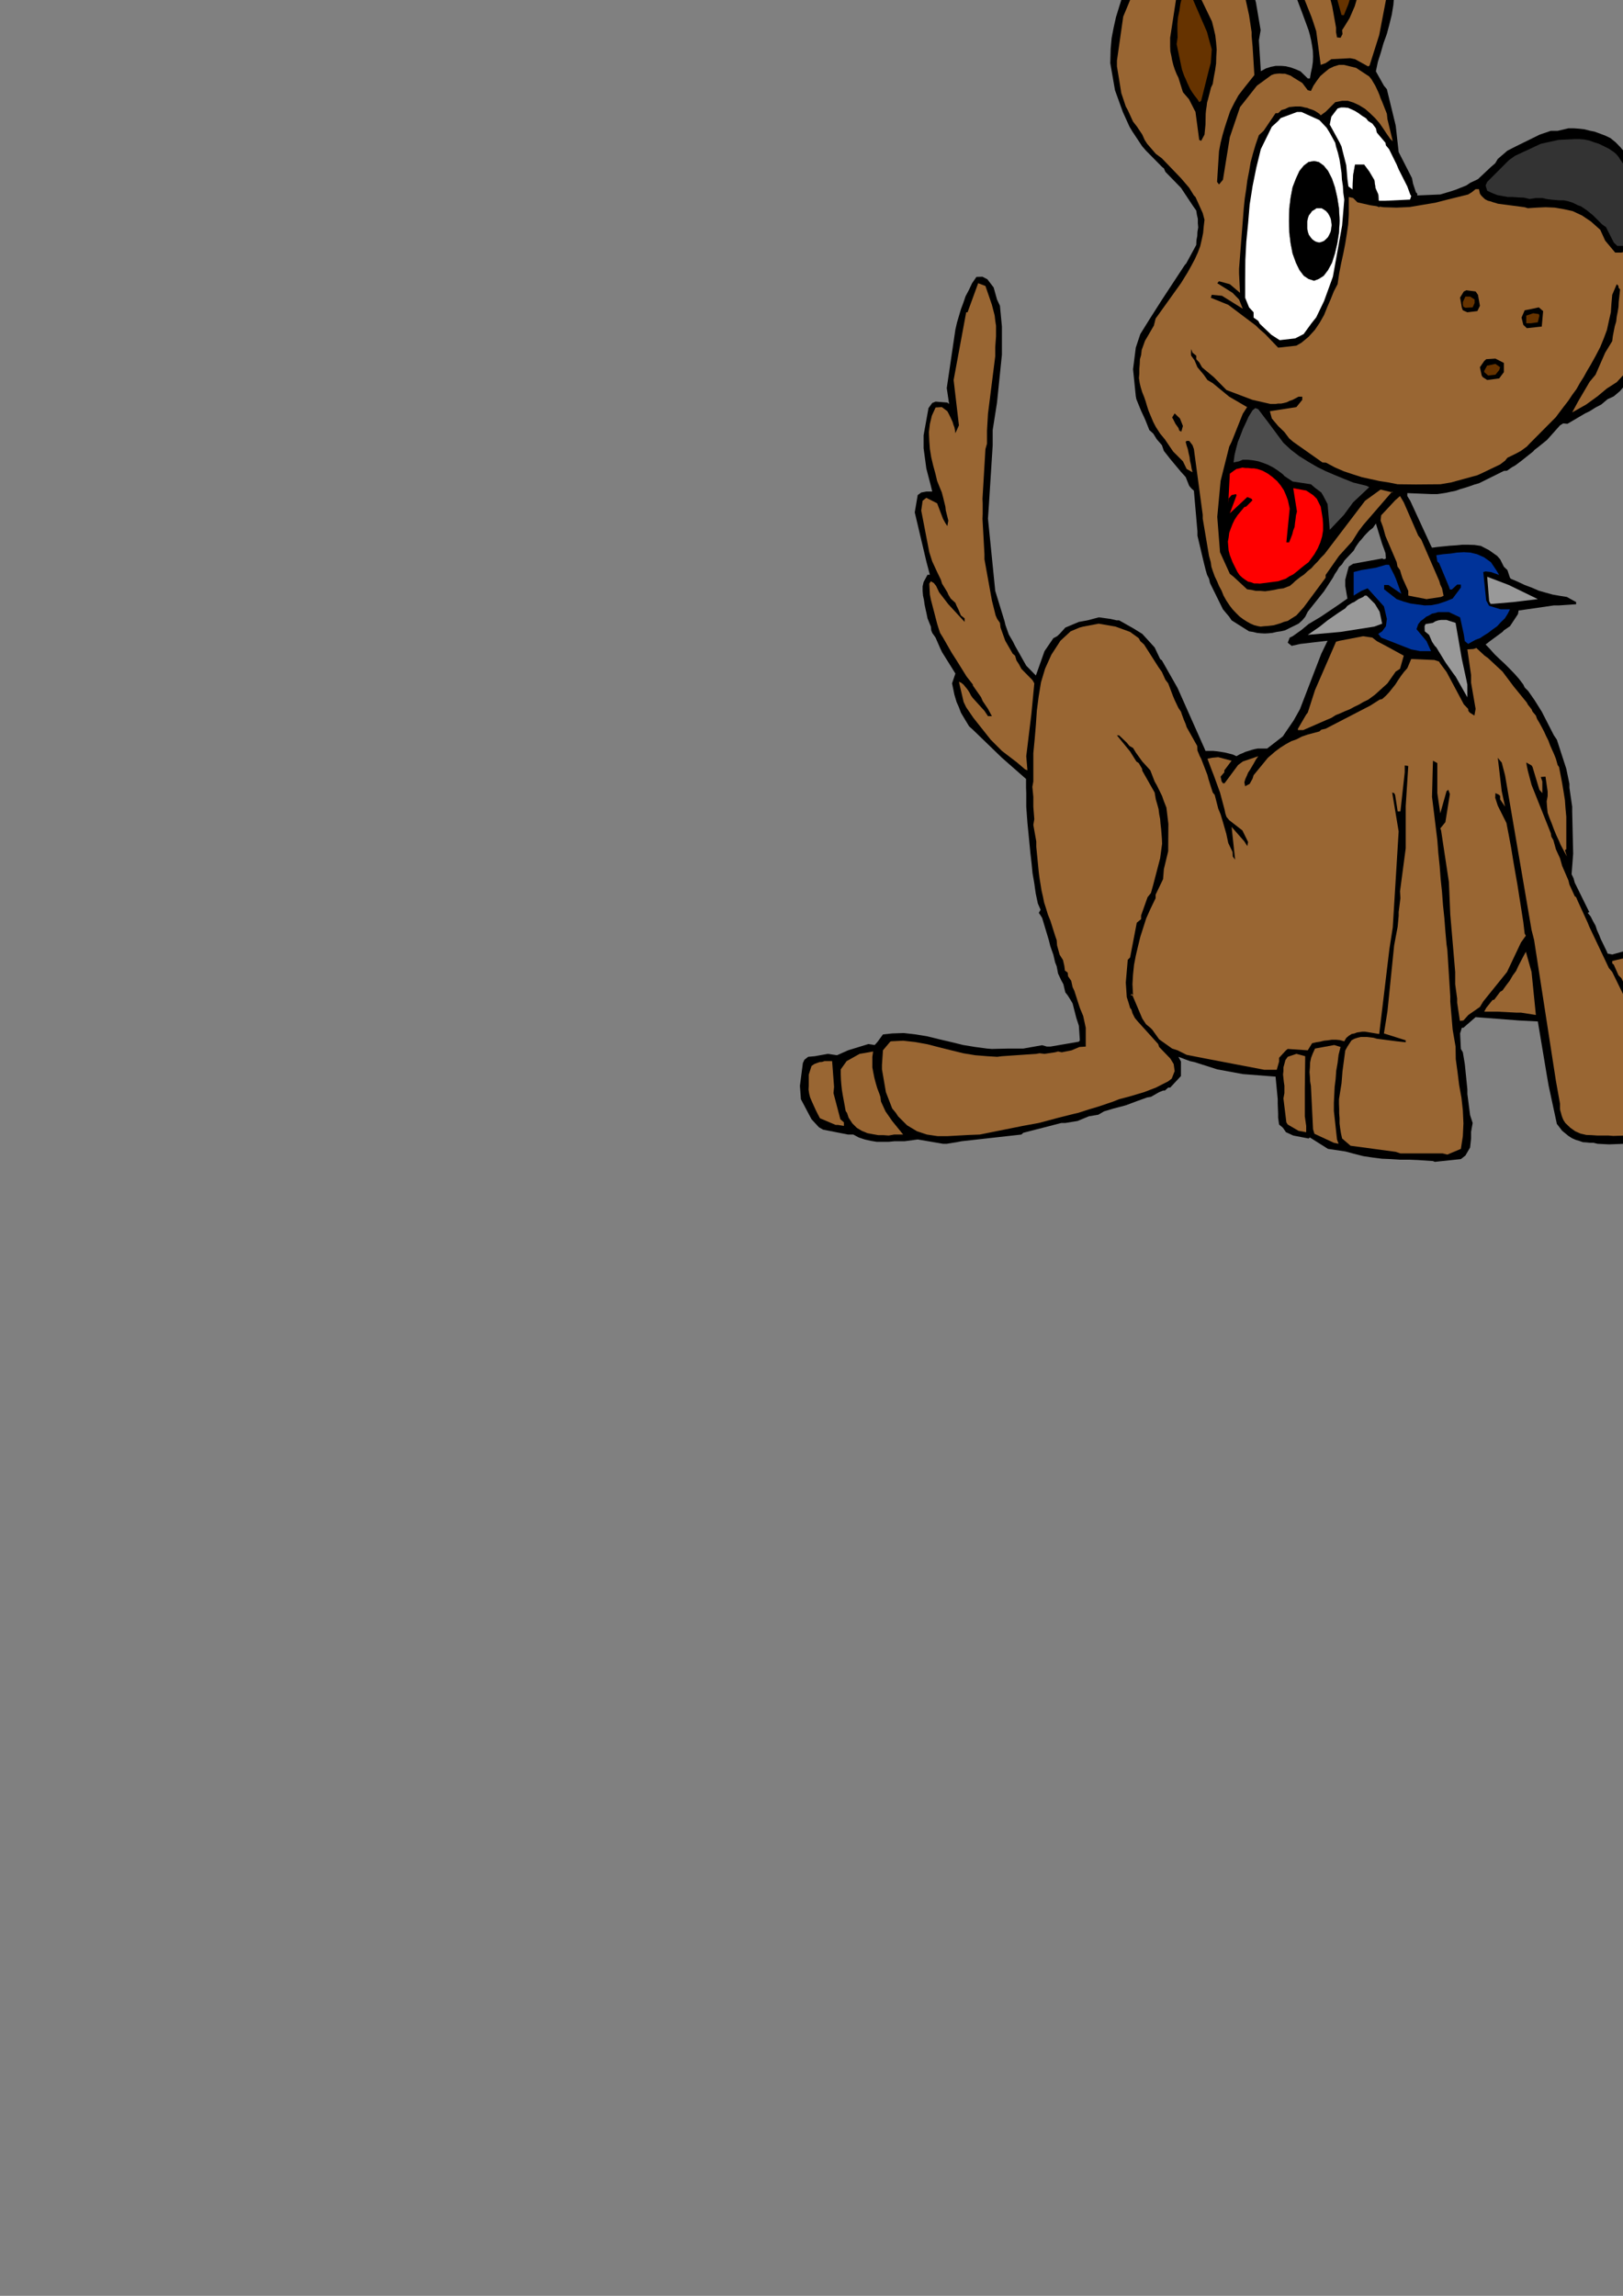
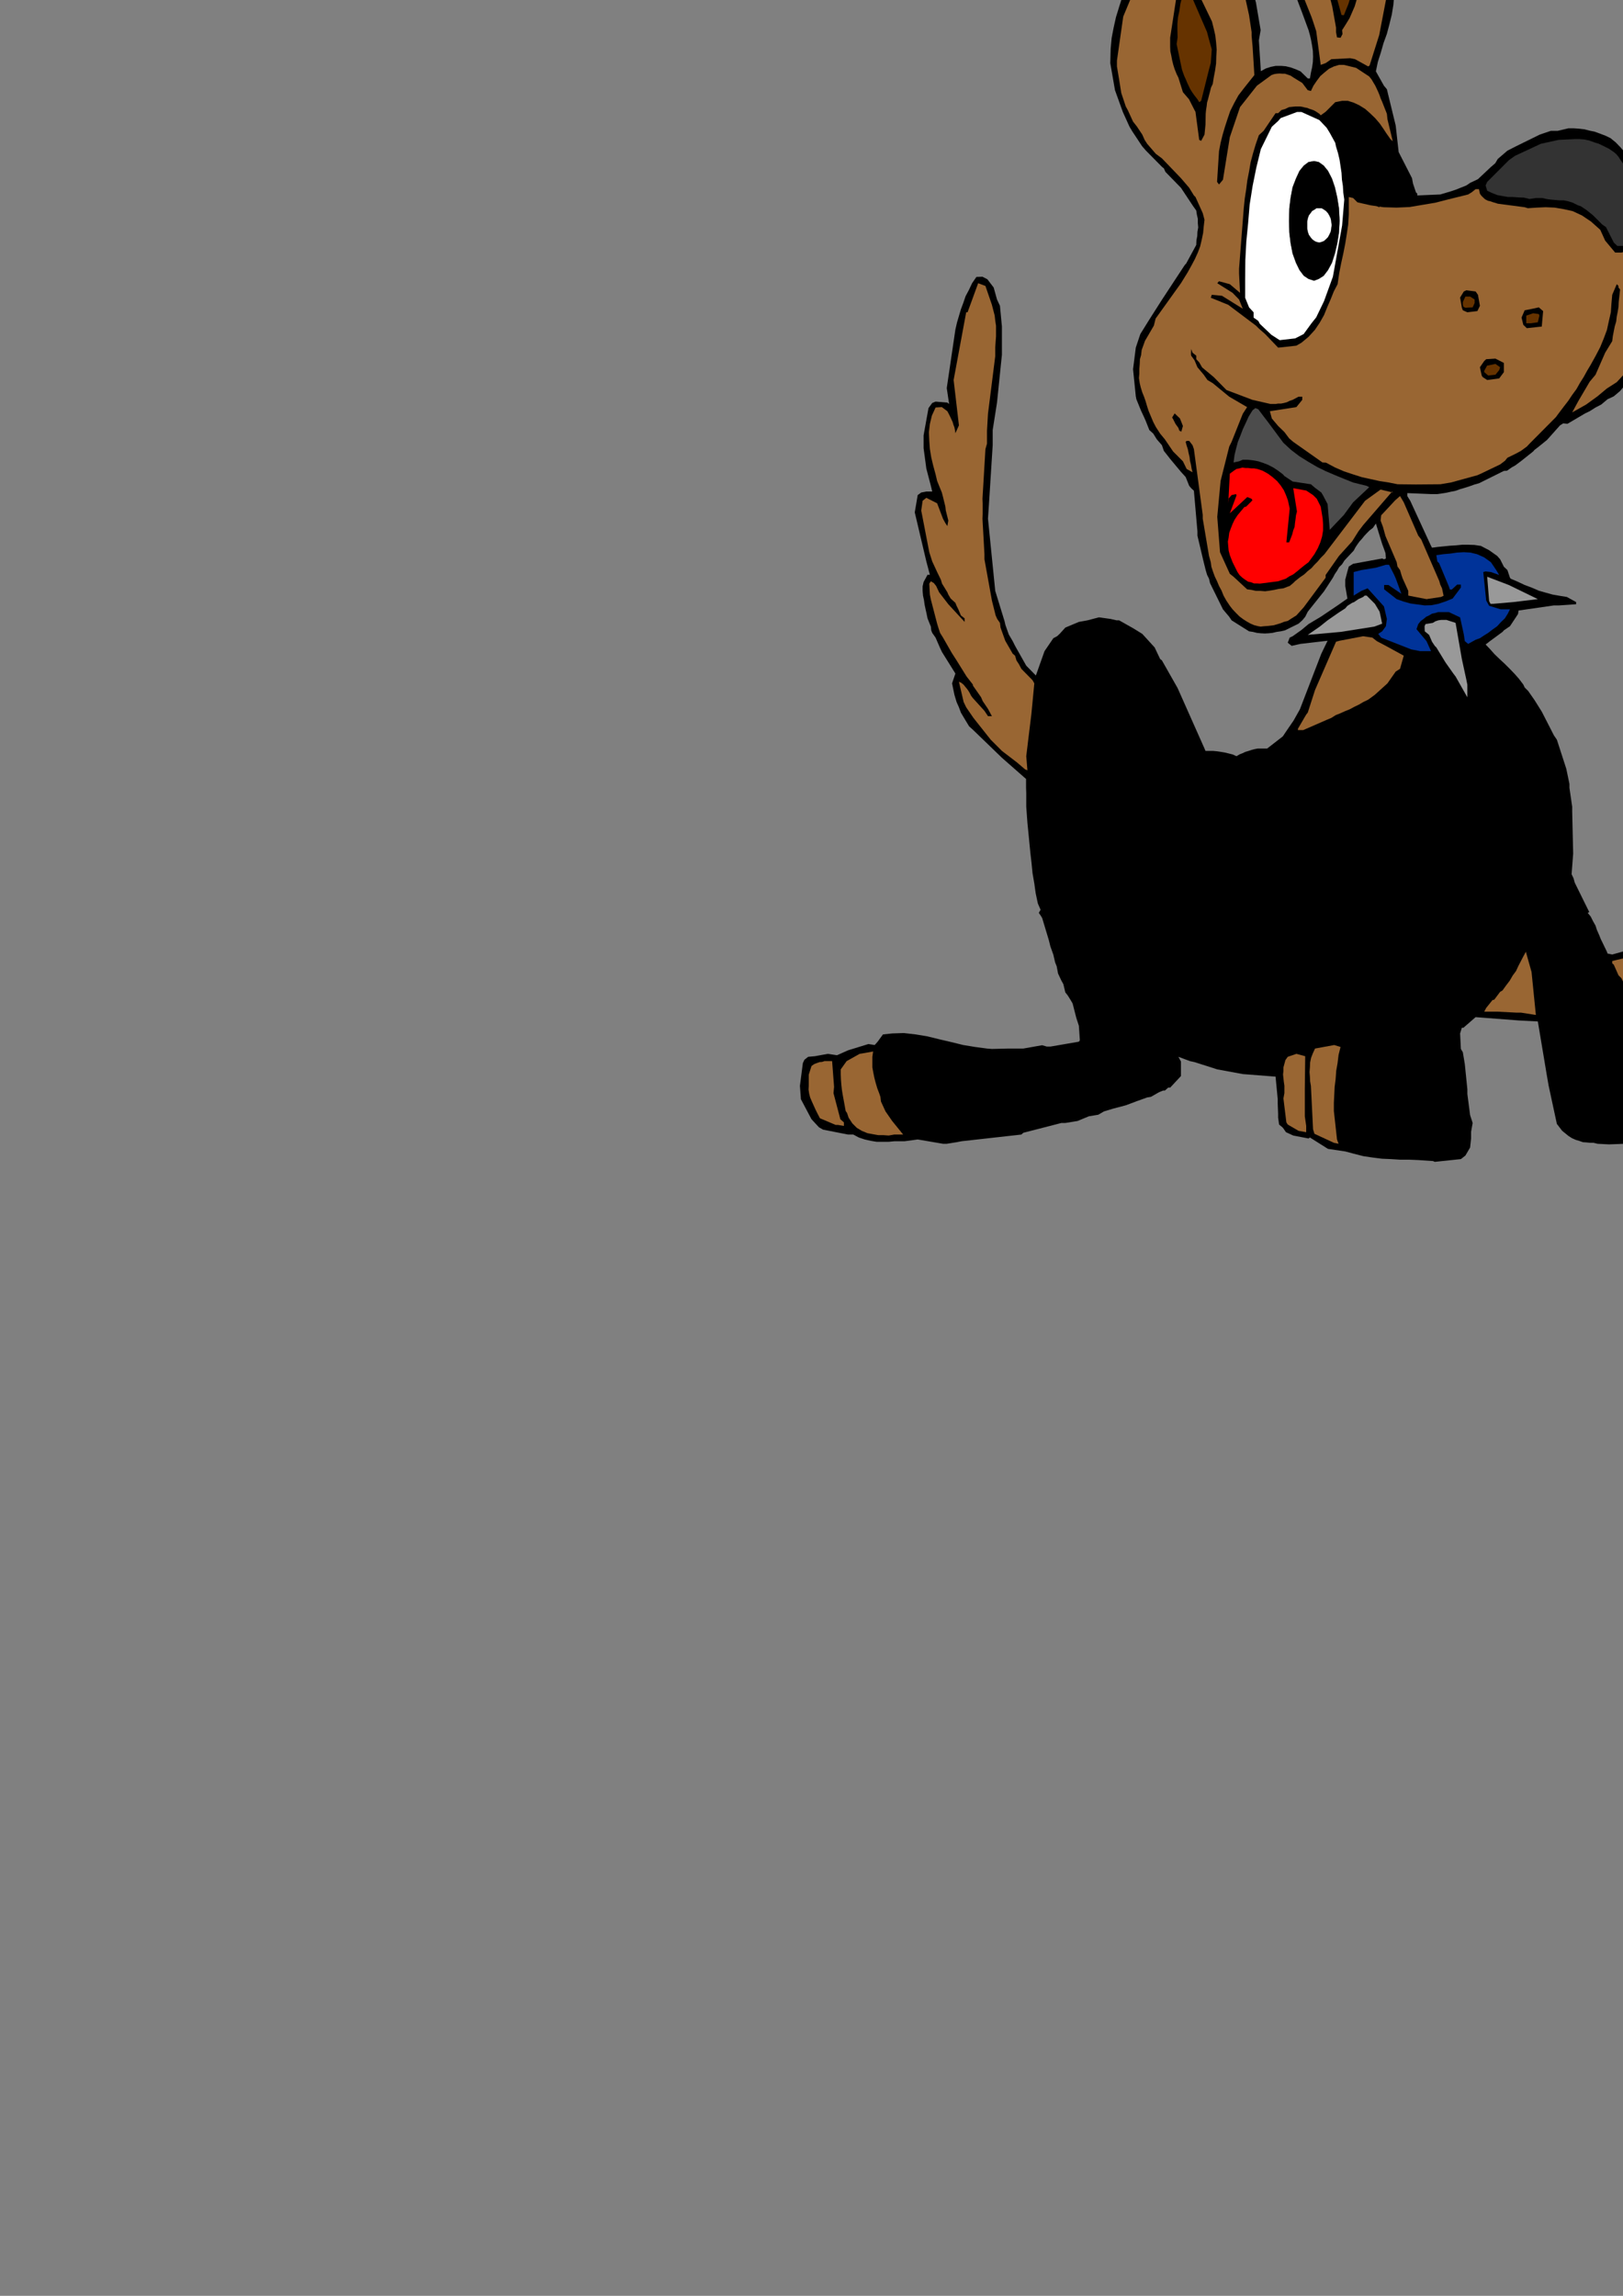
<svg xmlns="http://www.w3.org/2000/svg" height="841.89pt" viewBox="0 0 595.276 841.89" width="595.276pt" version="1.1" id="448b340f-f60e-11ea-bfac-dcc15c148e23">
  <rect x="0" y="0" width="595.276" height="841.89" fill="#808080" stroke="none" />
  <g>
    <path style="fill:#000000;" d="M 525.59,425.769 L 520.262,425.409 516.878,425.265 513.494,425.265 510.11,425.049 506.798,424.905 503.414,424.473 500.03,423.969 496.646,423.105 493.406,422.241 487.07,421.305 480.446,417.129 479.942,417.489 474.326,416.409 471.662,415.185 470.51,413.529 469.142,412.377 468.782,409.857 468.782,408.417 468.638,404.745 468.638,403.089 467.846,394.809 455.822,393.873 446.462,392.145 438.11,389.481 436.454,389.121 432.206,387.537 433.142,389.265 433.142,394.593 429.182,398.841 428.462,398.841 427.238,399.921 426.59,399.921 425.15,400.497 422.126,402.225 420.758,402.441 416.942,403.809 413.126,405.249 411.326,405.753 408.518,406.473 404.918,407.553 402.83,408.777 399.374,409.353 395.198,411.081 390.734,411.801 389.294,411.801 375.326,415.401 374.606,416.049 352.718,418.497 350.846,418.857 347.246,419.433 345.878,419.433 336.59,417.849 331.838,418.497 330.254,418.497 328.094,418.497 325.934,418.713 323.702,418.713 321.542,418.713 319.382,418.353 317.15,417.849 314.99,417.129 312.974,416.049 311.03,416.049 301.886,414.249 300.374,413.385 297.638,410.433 293.75,403.089 293.39,398.193 294.47,389.841 295.046,388.617 296.414,387.537 298.862,387.321 303.614,386.457 306.998,386.961 311.03,385.161 318.518,382.857 320.822,383.217 321.902,381.993 323.846,379.329 327.23,378.969 331.478,378.825 335.87,379.329 340.19,380.049 344.582,381.129 348.902,382.137 353.294,383.217 357.686,383.937 362.006,384.513 363.806,384.657 369.782,384.513 371.438,384.513 375.326,384.513 382.238,383.289 383.966,383.793 385.262,383.793 395.702,381.993 396.062,381.489 395.702,376.161 394.766,373.281 393.398,367.953 392.678,366.729 391.598,365.001 390.734,363.921 390.014,360.897 389.294,359.601 388.07,357.009 387.566,354.345 386.99,352.905 386.342,350.097 385.262,347.073 384.686,344.769 382.238,336.633 381.662,335.697 381.014,334.761 381.662,333.609 380.654,331.305 379.862,327.561 379.358,323.961 378.71,320.217 378.35,316.545 377.918,312.801 377.558,309.129 377.198,305.385 376.838,301.785 376.406,295.809 376.406,290.841 376.334,288.897 376.334,285.657 367.478,277.881 361.07,271.689 356.822,267.585 355.454,266.361 353.798,263.625 352.43,261.321 351.71,259.377 350.846,257.433 350.054,254.769 349.19,250.593 350.414,246.993 345.518,239.145 344.798,237.633 343.142,233.817 341.918,232.089 341.558,231.153 341.414,229.785 340.19,226.761 339.83,224.961 339.47,223.377 339.11,221.649 338.894,220.065 338.534,218.409 338.39,216.681 338.39,215.025 338.75,213.441 340.19,210.777 341.054,210.777 339.758,205.881 335.51,187.881 336.59,181.545 337.886,180.609 339.758,180.249 341.918,180.249 341.414,178.161 339.758,171.825 338.75,164.337 338.75,159.657 340.55,149.649 341.918,147.777 343.142,147.273 347.462,147.633 348.11,148.137 347.246,142.305 350.414,120.849 350.99,118.329 351.71,115.881 352.43,113.433 353.294,111.129 354.158,108.609 355.382,106.305 356.534,103.857 358.118,101.553 360.35,101.481 362.15,102.417 364.454,105.441 365.678,109.833 366.758,112.137 367.478,119.769 367.478,123.009 367.478,125.241 367.478,130.065 365.678,147.633 364.094,157.713 364.094,163.257 362.726,184.857 362.366,190.185 365.03,216.681 368.414,227.697 368.774,229.209 369.998,232.665 371.438,235.113 372.302,236.841 376.406,244.113 379.934,247.713 383.102,238.785 386.342,234.033 387.71,233.313 388.646,232.449 390.734,230.145 395.702,228.057 398.87,227.481 402.974,226.401 403.19,226.401 407.366,226.977 409.526,227.481 410.462,227.481 415.574,230.361 418.958,232.449 423.494,237.417 425.51,241.665 426.158,242.169 431.918,252.321 441.782,274.497 442.142,275.361 443.438,275.361 444.878,275.361 446.39,275.505 447.83,275.721 449.126,275.937 450.638,276.297 452.078,276.657 453.518,277.305 454.598,276.657 455.678,276.225 456.758,275.721 457.982,275.361 459.062,275.001 460.142,274.713 461.294,274.497 462.374,274.497 464.75,274.497 470.51,270.033 471.662,268.305 474.47,264.201 476.774,260.097 484.622,239.721 486.926,234.969 476.99,236.121 473.75,236.841 472.31,235.689 473.03,233.817 474.11,233.313 477.35,231.009 479.942,228.849 484.406,226.185 490.598,222.009 494.198,219.489 493.406,214.881 493.406,212.577 494.198,209.553 494.702,207.753 496.286,206.745 506.942,204.801 507.662,205.089 508.31,204.801 508.166,202.857 507.662,201.417 506.942,199.473 505.502,194.793 504.638,191.985 503.558,193.569 502.334,194.505 501.254,195.585 500.318,196.593 499.454,197.673 498.59,198.609 497.87,199.617 497.15,200.697 496.502,201.921 495.35,203.145 494.198,204.369 493.118,205.521 492.254,206.889 491.174,207.969 490.382,209.337 489.59,210.489 488.87,211.857 485.63,216.825 479.654,224.313 478.718,226.185 477.638,227.481 476.27,228.705 471.302,231.153 469.718,231.513 468.206,231.729 466.694,232.089 465.254,232.233 463.958,232.305 462.446,232.233 461.006,232.089 459.566,231.729 458.126,231.513 451.718,227.481 450.854,226.185 448.55,223.449 443.798,213.801 443.438,212.217 442.718,210.777 442.214,209.049 441.494,206.169 439.19,196.449 439.19,194.865 437.894,179.961 436.886,179.025 436.166,178.161 434.87,174.921 433.286,173.193 429.254,168.369 426.878,165.345 426.158,163.257 424.286,161.097 422.99,159.009 421.55,157.713 420.182,154.257 419.606,152.961 418.526,150.657 416.798,146.409 416.582,145.329 415.574,135.393 416.582,127.473 418.238,122.505 421.55,117.177 426.23,109.833 434.51,97.233 435.086,96.585 438.758,89.817 438.83,88.089 439.118,86.577 439.19,84.993 439.478,83.409 439.334,81.825 439.334,80.241 438.974,78.657 438.758,77.217 437.534,75.489 433.142,68.865 427.454,63.033 426.878,61.737 426.23,61.233 420.326,55.257 418.886,53.601 416.222,49.569 415.358,48.273 414.278,46.473 411.83,41.073 408.95,33.081 407.222,23.145 407.366,17.817 407.726,13.929 408.446,10.185 409.31,6.297 410.462,2.553 411.686,-1.335 413.27,-5.079 414.71,-8.967 416.582,-12.711 423.206,-27.975 423.926,-30.135 424.286,-32.079 425.294,-34.599 426.158,-36.903 426.59,-39.351 427.238,-41.655 427.598,-43.959 427.958,-46.263 428.318,-48.567 428.894,-50.871 429.254,-57.567 431.486,-58.647 432.566,-57.567 442.142,-39.135 442.718,-37.767 443.438,-37.047 444.446,-35.607 445.742,-33.663 449.774,-26.031 450.854,-24.663 451.79,-22.791 452.798,-20.703 453.734,-18.759 454.814,-16.671 455.678,-14.727 456.686,-12.711 457.406,-10.767 458.126,-8.679 458.702,-6.015 460.646,0.897 462.374,11.049 461.726,14.793 462.446,26.097 464.318,25.089 466.118,24.513 467.918,24.153 469.862,24.153 471.59,24.297 473.39,24.729 475.19,25.377 476.99,26.169 479.654,28.761 480.446,28.761 480.806,26.673 481.238,24.729 481.526,22.713 481.598,20.769 481.526,18.681 481.238,16.737 480.878,14.721 480.446,12.849 479.942,11.049 477.638,4.785 475.838,0.033 473.966,-4.719 472.166,-9.327 470.51,-13.935 468.926,-18.615 467.702,-23.223 466.838,-27.831 466.478,-32.439 466.478,-34.383 465.758,-43.239 465.758,-44.535 465.758,-51.015 466.478,-53.031 467.846,-53.895 468.638,-54.039 471.806,-54.399 479.942,-49.287 482.318,-48.351 493.766,-46.623 497.366,-47.343 501.83,-48.567 504.278,-50.007 510.254,-54.039 510.83,-54.399 512.99,-53.895 514.862,-53.031 515.222,-51.951 515.222,-50.367 514.43,-48.567 513.998,-46.623 513.638,-44.679 513.278,-42.735 512.918,-40.935 512.774,-38.991 512.63,-37.047 512.63,-34.959 512.63,-32.943 515.582,-20.343 518.462,-14.151 518.246,-14.007 520.91,-11.127 525.23,-9.759 525.59,-7.455 523.79,-6.015 521.99,-4.791 511.694,-5.151 511.694,-3.855 511.334,-1.551 511.046,1.833 510.47,5.361 509.606,8.889 508.67,12.417 507.446,15.801 506.438,19.329 505.358,22.713 504.638,26.169 507.59,31.425 508.67,32.721 511.91,46.041 512.99,55.761 517.886,65.337 518.246,67.281 519.326,70.521 519.83,71.025 519.83,71.673 528.254,71.313 532.142,70.161 533.87,69.585 537.83,68.001 539.198,67.065 542.078,65.697 546.83,61.233 548.414,59.865 549.35,58.281 552.878,55.257 556.118,53.601 564.758,49.353 568.79,47.985 571.31,47.985 575.27,47.049 577.214,47.049 579.158,47.193 581.102,47.409 583.046,47.913 584.846,48.273 586.79,48.993 588.734,49.713 590.678,50.649 592.622,52.233 594.422,54.105 595.934,55.905 597.374,57.705 598.454,59.505 599.39,61.449 600.038,63.249 600.614,65.193 601.334,69.945 603.926,72.609 604.502,74.193 606.662,76.857 607.67,78.297 608.894,81.321 610.334,90.825 612.134,101.553 611.558,106.809 609.254,117.681 603.134,133.449 601.334,135.393 600.254,136.473 599.534,136.977 594.206,143.385 591.902,145.329 589.598,146.409 587.294,148.353 585.206,149.433 583.046,150.801 581.39,151.593 574.91,155.409 573.326,155.265 572.174,155.985 567.422,161.313 564.398,163.761 562.814,164.985 562.31,165.561 558.062,168.945 555.758,170.673 554.462,171.393 552.734,172.617 551.582,172.689 542.438,177.225 540.854,177.657 539.054,178.305 537.254,178.881 535.526,179.385 533.942,179.961 532.142,180.321 530.558,180.681 528.758,180.969 527.174,181.185 524.87,181.185 516.158,180.825 516.158,181.905 517.238,183.633 524.87,200.193 525.23,200.841 527.462,200.553 529.622,200.337 531.782,200.121 534.086,199.977 536.246,199.761 538.478,199.761 540.782,199.833 543.158,200.193 546.182,201.777 549.134,203.865 550.214,205.089 551.582,207.825 552.878,209.049 553.814,211.857 554.102,212.217 556.622,213.297 559.214,214.521 561.734,215.457 564.398,216.609 566.918,217.329 569.51,218.049 572.03,218.481 574.694,218.913 578.078,220.785 578.078,221.577 571.814,222.009 569.942,222.009 556.982,223.881 556.766,225.177 553.814,229.641 551.582,231.153 551.078,231.729 546.182,235.329 545.75,235.689 544.886,236.337 546.47,237.993 548.126,239.865 549.998,241.665 551.942,243.465 553.742,245.265 555.542,247.137 557.126,248.937 558.71,251.025 559.214,252.105 560.51,253.401 562.814,256.713 565.478,260.961 569.942,269.673 571.022,271.257 574.478,281.913 575.63,287.457 575.63,288.897 576.638,295.809 576.638,297.537 576.998,313.017 576.422,320.577 577.142,322.089 577.574,323.673 582.902,334.473 582.326,334.761 583.406,336.057 584.27,337.785 585.206,339.441 585.71,341.025 586.574,342.969 587.078,344.265 589.382,349.017 589.598,349.665 591.326,350.025 597.014,348.441 599.678,347.433 601.334,347.721 604.502,346.713 613.214,345.417 620.126,345.993 623.798,348.441 632.87,348.801 636.254,350.745 636.47,350.025 641.438,350.025 643.886,351.105 644.75,352.401 645.254,353.625 645.686,355.353 646.046,357.297 646.406,359.241 646.694,361.113 646.766,363.057 646.694,364.929 646.406,366.945 646.046,368.889 645.686,370.977 649.43,375.585 650.438,377.601 651.014,379.473 651.662,381.273 652.238,383.073 652.886,384.873 653.318,386.745 653.822,388.545 654.182,390.345 654.686,392.145 654.686,393.873 655.406,396.537 655.046,400.857 651.734,404.745 650.798,405.249 643.886,406.473 642.446,408.921 638.558,411.081 631.862,411.225 629.486,414.249 628.118,415.041 625.814,415.401 622.07,416.553 618.47,417.345 614.654,417.993 610.91,418.497 607.166,418.713 603.422,419.073 599.678,419.217 596.006,419.433 590.102,419.649 585.926,419.433 584.486,419.073 583.19,419.073 581.822,418.929 580.598,418.857 579.158,418.353 577.934,417.993 576.494,417.345 575.27,416.553 572.966,414.681 571.31,412.521 571.022,412.161 567.998,398.121 567.422,394.809 564.038,374.577 557.126,374.217 541.214,372.993 536.75,376.881 536.174,376.881 535.526,378.969 535.814,384.657 536.534,385.881 537.254,390.201 538.19,399.417 538.19,401.145 539.198,408.921 540.134,411.801 539.558,415.041 539.558,417.489 539.198,420.801 537.47,423.753 535.814,425.049 526.238,426.057 525.59,425.769 Z" />
-     <path style="fill:#996633;" d="M 525.518,422.961 L 516.158,422.961 513.638,422.961 511.91,422.385 495.35,420.153 492.254,417.489 491.822,415.545 491.534,413.745 491.318,411.945 491.318,410.073 491.174,408.273 491.174,406.617 491.102,404.745 491.102,403.089 492.038,397.257 492.398,392.793 493.406,385.233 494.198,383.793 495.71,381.489 496.79,380.913 497.87,380.553 499.094,380.265 500.318,380.265 501.398,380.265 502.622,380.409 503.774,380.553 504.998,380.913 512.27,381.849 515.582,382.209 515.582,381.489 507.59,378.969 508.886,370.833 511.334,346.713 512.63,339.801 512.99,335.841 512.99,334.473 513.638,329.361 513.494,326.841 515.582,311.073 515.582,295.593 516.518,280.905 515.222,280.689 515.222,283.209 513.638,297.537 512.63,297.537 511.694,291.489 511.334,290.841 510.614,290.625 512.99,304.881 510.83,340.089 509.606,347.937 505.862,379.185 500.678,378.321 499.67,378.321 498.734,378.465 497.726,378.609 496.79,378.969 495.71,379.185 494.702,379.833 493.766,380.625 493.046,381.849 491.462,381.417 490.022,381.273 488.51,381.273 487.07,381.489 485.63,381.633 484.19,381.993 482.75,382.209 481.238,382.569 479.654,385.161 472.31,384.657 471.662,385.161 469.142,387.897 469.142,389.265 468.278,392.289 465.758,392.289 463.67,392.289 442.214,388.185 435.23,386.817 431.918,385.161 429.902,384.513 425.15,381.129 422.63,377.601 421.91,376.881 420.326,375.585 418.958,373.497 415.358,365.001 414.71,364.929 414.854,364.641 415.214,364.569 415.574,364.929 415.358,360.897 415.574,357.297 415.934,353.841 416.582,350.457 417.374,347.073 418.238,343.545 419.318,340.161 420.398,336.777 421.91,333.393 423.854,329.361 423.854,328.065 426.59,322.377 426.878,318.705 428.462,312.153 428.534,302.145 427.814,296.169 426.878,293.793 426.23,291.921 424.286,287.961 423.494,286.593 421.91,282.489 419.822,280.185 418.958,279.249 416.582,275.937 415.574,274.281 414.278,273.561 413.27,272.337 410.462,269.673 409.67,269.673 414.494,275.577 416.798,279.249 417.662,279.825 418.886,281.913 418.958,282.633 423.494,290.625 423.926,293.145 424.43,294.873 424.934,296.673 425.15,298.473 425.51,300.345 425.654,302.145 425.87,303.945 426.014,305.745 426.158,307.617 426.23,309.417 425.51,314.745 422.99,324.393 422.126,327.489 420.902,329.001 418.526,335.697 418.526,337.065 416.942,338.361 414.494,351.105 413.63,351.969 412.91,360.321 413.27,365.649 413.918,367.665 414.494,369.609 414.998,370.257 415.358,371.553 416.222,373.281 417.302,374.577 422.126,379.905 424.79,382.857 425.15,383.937 429.254,388.185 430.478,390.201 430.838,392.793 429.758,395.529 428.462,396.537 423.926,398.841 419.606,400.497 414.278,402.081 410.462,403.089 408.302,403.953 402.974,405.753 399.374,406.833 395.342,408.129 394.046,408.417 388.286,409.857 381.014,411.801 375.11,412.881 359.342,416.049 355.454,416.193 351.566,416.409 347.606,416.625 343.862,416.625 339.974,416.049 336.302,414.825 332.702,412.665 329.39,409.353 328.598,408.129 327.23,406.473 324.926,400.497 323.486,392.145 323.486,390.489 323.846,385.161 326.51,381.993 326.87,381.849 331.262,381.633 335.726,382.137 340.118,382.929 344.582,384.081 348.902,385.161 353.294,386.241 357.686,386.961 362.15,387.321 365.75,387.537 367.478,387.321 380.078,386.457 381.302,386.241 383.102,386.457 386.99,385.881 388.07,385.593 389.438,385.881 393.038,385.161 395.918,383.937 398.222,383.793 398.222,377.601 398.222,376.881 397.286,372.561 396.062,369.609 394.046,363.345 393.398,361.977 392.894,359.673 391.742,358.017 391.598,356.649 390.59,355.929 390.374,354.201 389.87,352.041 388.646,350.097 387.71,346.713 387.566,344.769 386.99,343.113 385.262,337.641 384.326,335.337 383.678,333.177 382.958,330.945 382.526,328.785 382.022,326.625 381.662,324.393 381.302,322.233 381.014,320.073 380.078,310.497 380.078,308.553 378.998,302.505 379.358,300.417 378.998,295.809 378.998,292.209 378.638,288.537 378.998,286.593 378.998,276.225 379.502,270.969 379.934,265.785 380.294,260.529 380.942,255.489 381.806,250.233 383.318,245.193 385.622,240.081 388.934,234.969 392.678,231.513 395.918,230.145 397.286,229.785 402.974,228.705 409.166,229.785 414.494,231.729 417.662,234.033 418.238,235.113 419.606,236.337 424.934,244.689 426.158,246.417 427.454,249.297 428.462,250.593 430.262,255.345 430.838,256.713 432.206,259.593 433.142,260.961 433.502,262.041 434.222,263.985 434.87,265.497 435.23,266.649 439.118,273.561 439.19,275.217 440.054,277.305 440.558,278.241 442.862,284.217 443.222,285.657 444.806,290.625 445.526,291.489 446.822,296.529 447.686,298.617 448.55,301.497 449.774,305.745 450.494,309.129 452.078,312.441 452.15,314.097 453.014,315.249 451.718,303.225 456.398,308.553 457.478,310.281 457.766,308.769 455.678,304.521 450.854,300.777 449.846,299.553 449.414,298.257 449.126,296.817 447.47,290.625 445.166,284.289 444.518,282.633 442.862,278.241 444.518,277.881 446.822,277.665 451.718,278.961 449.054,282.489 449.054,283.209 447.686,284.793 448.046,286.521 448.55,287.241 449.126,287.241 454.094,280.545 455.822,279.249 461.51,277.305 460.646,278.529 459.926,279.825 459.206,281.049 458.486,282.273 457.766,283.353 457.262,284.577 456.758,285.657 456.398,286.881 456.686,288.321 458.342,287.457 459.422,285.513 459.782,284.289 465.038,277.881 467.702,275.577 469.646,274.137 471.59,272.913 473.534,271.833 475.55,271.113 477.494,270.105 479.582,269.385 481.742,268.809 483.902,268.233 484.622,267.585 486.206,267.225 502.622,258.729 506.006,256.569 506.942,256.353 508.31,255.129 509.462,253.905 510.614,252.465 511.766,251.025 512.774,249.441 513.854,247.857 514.934,246.417 516.158,245.049 517.598,241.665 526.094,242.025 527.822,242.601 528.254,243.321 530.558,246.417 536.894,258.297 538.478,259.953 538.55,260.673 539.054,261.321 540.782,262.401 541.214,259.953 539.558,250.377 539.558,247.569 538.19,238.137 540.422,237.993 541.502,237.633 544.526,240.441 545.75,241.305 551.078,246.273 555.182,251.745 560.006,257.649 560.366,258.369 561.734,260.097 562.094,260.961 563.318,262.401 563.75,263.625 564.614,265.065 565.478,266.649 566.342,268.305 567.062,269.889 567.926,271.617 568.502,273.201 569.222,274.857 569.942,276.441 570.662,278.241 571.31,280.545 571.814,281.265 572.39,284.217 572.966,287.241 573.47,290.265 573.974,293.433 574.19,296.457 574.478,299.553 574.478,302.649 574.478,305.745 574.478,311.433 573.974,311.721 574.694,314.097 572.39,309.777 571.814,308.409 570.806,306.249 569.942,304.161 569.15,302.001 568.358,300.057 567.638,298.041 567.422,295.953 567.278,293.865 567.638,291.921 567.638,290.265 566.846,284.793 565.118,284.937 565.694,286.593 565.694,290.841 564.614,289.617 562.094,281.265 561.734,280.689 559.79,279.609 560.006,280.905 560.366,282.633 561.734,287.817 568.79,305.529 569.006,306.825 569.726,308.049 570.662,311.433 572.174,314.745 572.966,317.553 575.27,322.881 575.63,324.393 577.574,328.641 578.078,329.001 578.726,330.513 582.326,338.361 582.902,339.801 590.102,354.993 591.326,356.433 596.366,366.729 597.59,368.313 597.95,369.609 600.038,372.201 600.254,372.633 598.67,374.361 597.014,374.361 596.366,374.937 596.654,377.529 598.67,377.025 605.006,373.857 607.31,373.497 608.606,373.137 609.974,372.921 611.27,372.777 612.71,372.921 614.078,372.993 615.374,373.497 616.886,374.145 618.326,374.937 620.27,376.881 621.854,378.321 622.934,380.265 623.51,381.489 624.23,382.857 624.878,384.153 625.598,385.521 626.102,386.745 626.534,388.185 626.894,389.409 627.254,390.849 627.758,393.009 628.262,395.313 628.478,397.473 628.838,399.777 628.982,402.009 629.198,404.313 629.342,406.473 629.486,408.777 627.254,412.161 625.598,412.521 621.494,413.529 618.902,414.105 616.238,414.609 613.718,415.041 611.054,415.329 608.534,415.689 605.87,415.761 603.278,415.905 600.758,416.049 598.31,416.409 596.366,416.409 591.686,416.553 589.958,416.409 587.87,416.409 585.854,416.409 583.766,416.265 581.822,416.193 579.662,415.689 577.718,414.825 575.918,413.529 574.118,411.801 573.47,410.793 573.11,410.001 572.75,408.993 572.534,408.129 572.246,407.193 572.174,406.473 572.174,405.465 572.174,404.745 570.662,396.321 562.67,344.697 561.734,341.025 552.014,284.289 550.79,279.609 550.214,278.961 549.35,277.881 550.79,290.121 552.014,295.809 550.214,293.145 550.214,291.921 549.854,291.489 548.486,290.841 548.414,292.569 549.35,295.449 552.518,301.785 553.382,306.249 554.246,310.857 554.966,315.321 555.758,319.929 556.55,324.393 557.27,329.001 557.99,333.537 558.71,338.145 559.214,342.393 559.646,343.113 557.846,345.633 552.734,356.433 544.022,367.233 542.798,369.249 538.55,372.201 536.75,374.217 535.454,374.361 534.446,367.665 534.446,366.225 533.726,360.897 533.726,358.377 533.726,356.433 531.926,335.337 531.422,323.457 528.542,304.449 528.254,303.801 530.126,301.497 531.782,291.201 531.206,289.617 530.558,290.121 528.254,298.257 527.174,290.841 527.174,279.825 525.59,278.961 525.518,280.905 525.23,292.209 527.174,308.049 527.534,312.801 528.038,317.625 528.398,322.377 528.902,327.201 529.262,331.953 529.766,336.777 530.126,341.529 530.558,346.353 530.846,348.297 531.926,365.361 531.926,367.305 532.79,377.529 533.87,383.793 533.942,388.401 534.59,393.153 535.166,397.833 536.03,402.585 536.534,407.193 536.75,411.945 536.534,416.625 535.814,421.305 530.846,423.393 529.118,422.961 526.598,422.961 525.518,422.961 Z" />
    <path style="fill:#996633;" d="M 489.23,419.073 L 482.102,415.761 481.598,414.105 480.806,398.193 480.518,396.537 480.446,394.809 480.302,393.153 480.446,391.425 480.518,389.625 480.878,387.897 481.526,386.241 482.318,384.513 489.374,383.217 491.678,383.937 490.958,386.817 490.598,389.769 490.094,392.649 489.878,395.673 489.518,398.553 489.374,401.505 489.23,404.385 489.23,407.409 490.382,417.849 490.958,419.433 489.23,419.073 Z" />
    <path style="fill:#996633;" d="M 325.934,416.409 L 323.99,416.265 322.118,416.265 320.102,415.905 318.158,415.545 316.07,414.681 314.27,413.601 312.614,411.945 311.246,409.857 310.67,408.129 310.166,407.409 309.806,405.393 309.446,403.449 309.086,401.505 308.798,399.705 308.582,397.761 308.438,395.889 308.366,394.017 308.366,392.145 310.526,389.121 315.278,386.457 316.574,386.241 320.246,385.593 319.958,387.537 319.958,389.481 319.958,391.425 320.318,393.369 320.678,395.169 321.182,397.113 321.758,399.057 322.55,401.145 322.91,402.225 323.126,403.953 324.782,407.553 327.23,411.081 331.262,416.049 327.95,416.049 325.934,416.409 Z" />
    <path style="fill:#996633;" d="M 479.078,415.185 L 476.27,414.681 472.31,412.377 471.806,411.585 470.726,402.801 471.086,400.857 471.086,398.121 470.87,396.681 470.726,395.313 470.582,394.017 470.726,392.793 470.726,391.425 471.086,390.129 471.446,388.761 472.31,387.537 475.478,386.457 478.718,387.321 478.574,399.201 478.574,409.353 479.078,412.881 479.078,415.185 Z" />
    <path style="fill:#996633;" d="M 307.358,412.521 L 306.494,412.521 300.734,410.073 299.87,408.417 299.15,406.977 298.43,405.393 297.782,403.953 297.134,402.441 296.774,401.001 296.558,399.561 296.63,398.121 296.63,394.089 297.638,390.921 298.646,390.201 299.582,389.841 300.59,389.481 301.526,389.409 302.39,389.121 303.398,389.121 304.19,389.121 305.198,389.121 305.918,398.553 305.702,400.857 308.222,410.433 309.518,411.585 309.518,412.881 307.358,412.521 Z" />
    <path style="fill:#996633;" d="M 633.806,407.769 L 632.87,407.769 631.862,407.049 630.782,395.169 630.782,393.873 628.622,386.817 627.542,385.161 627.254,383.289 624.878,379.833 623.87,377.961 621.926,375.585 621.854,374.217 623.078,373.857 624.374,373.497 625.742,373.137 627.038,372.993 628.406,372.777 629.702,372.777 630.926,372.777 632.222,373.281 633.374,374.361 634.454,375.441 635.318,376.665 636.11,377.961 636.758,379.113 637.478,380.409 638.054,381.489 638.774,382.857 639.422,384.513 639.854,385.881 640.862,387.537 641.078,389.841 641.582,392.145 641.942,394.449 642.446,396.753 642.518,399.057 642.518,401.361 641.942,403.665 640.862,406.113 639.854,406.473 639.062,406.977 638.198,407.337 637.478,407.697 636.614,407.769 635.75,408.057 635.03,408.057 634.454,408.129 633.806,407.769 Z" />
    <path style="fill:#996633;" d="M 645.254,402.801 L 645.11,397.617 644.75,397.257 644.75,394.593 643.886,389.265 642.806,386.457 642.806,385.233 642.446,383.937 640.502,379.833 639.494,378.969 639.494,377.601 637.55,374.361 641.726,373.281 643.886,374.217 644.822,374.937 645.974,375.945 646.694,377.025 647.486,378.321 648.134,379.473 648.638,380.769 648.998,381.993 649.43,383.217 650.078,384.657 650.438,386.457 650.942,388.257 651.374,390.129 651.878,391.929 652.094,393.729 652.454,395.529 652.454,397.401 652.382,399.201 650.798,402.081 649.43,402.801 645.254,402.801 Z" />
    <path style="fill:#996633;" d="M 563.318,372.201 L 557.846,371.337 556.118,371.337 549.134,370.977 548.054,370.977 544.382,370.977 545.102,369.609 547.406,366.729 548.054,366.585 550.214,363.705 551.078,363.201 552.374,361.401 553.742,359.601 554.822,357.729 556.046,356.073 556.91,354.201 557.846,352.401 558.71,350.745 559.646,349.017 561.734,356.433 563.318,372.201 Z" />
    <path style="fill:#996633;" d="M 602.198,371.697 L 600.038,369.249 598.958,367.665 594.71,358.737 593.63,357.657 591.902,353.769 591.326,353.265 591.326,352.401 599.03,350.601 601.694,349.881 604.502,349.161 607.31,348.441 610.046,348.081 612.71,347.793 615.518,347.937 618.182,348.657 620.99,350.097 622.574,351.969 623.15,353.409 623.798,354.993 624.23,356.505 624.878,358.233 625.094,359.673 625.31,361.401 625.454,363.057 625.598,364.929 625.598,370.329 620.99,371.553 619.622,371.697 618.542,372.201 616.382,371.193 614.294,370.689 612.278,370.329 610.406,370.473 608.534,370.473 606.59,370.689 604.646,371.049 602.702,371.697 602.198,371.697 Z" />
    <path style="fill:#996633;" d="M 637.118,370.833 L 639.422,366.009 639.494,364.209 639.638,362.625 639.638,360.897 639.494,359.313 639.134,357.657 638.702,356.073 637.982,354.489 637.118,352.905 640.286,352.401 641.078,353.049 643.382,356.073 644.102,364.569 643.382,370.833 641.726,370.329 637.118,370.833 Z" />
    <path style="fill:#996633;" d="M 633.446,370.329 L 628.622,369.897 627.902,369.249 628.118,367.089 628.262,365.001 628.118,362.985 627.902,361.041 627.398,358.809 627.038,356.937 626.534,354.849 626.174,352.905 625.598,351.105 628.118,350.601 634.886,353.625 636.254,356.073 636.47,357.657 637.118,358.377 637.19,359.817 637.334,361.257 637.19,362.697 636.974,364.281 636.47,365.721 635.894,367.305 635.174,368.745 634.454,370.329 633.446,370.329 Z" />
    <path style="fill:#996633;" d="M 375.974,282.129 L 373.022,279.609 367.478,275.361 363.374,271.257 357.038,263.265 354.374,259.377 353.438,257.433 351.71,250.017 352.574,250.377 353.438,251.097 354.014,251.817 354.734,252.681 355.238,253.401 355.742,254.265 356.174,255.129 356.822,255.993 361.07,260.673 362.366,262.617 363.806,262.617 362.366,259.953 360.422,257.073 359.846,255.705 356.822,251.385 356.822,251.025 354.518,248.073 350.846,242.169 349.046,239.361 345.878,233.817 344.798,232.089 344.222,230.361 343.718,228.705 341.414,219.849 341.054,218.049 340.838,214.017 341.414,213.153 342.494,213.801 343.358,214.881 343.862,215.961 344.438,217.185 347.822,221.577 353.798,228.057 353.798,226.761 352.43,225.681 351.494,223.449 350.846,222.153 350.414,221.073 348.686,219.489 347.822,218.049 347.462,217.185 345.518,214.017 345.086,212.577 343.718,209.769 341.918,205.881 340.838,202.497 337.886,187.233 338.39,183.633 339.758,182.553 343.718,184.569 345.878,190.257 346.742,191.841 347.462,192.921 347.822,190.905 346.886,187.161 346.742,185.793 345.878,182.265 345.446,180.609 344.438,178.161 343.718,176.361 343.142,173.913 342.278,170.745 341.558,167.721 341.054,164.625 340.838,161.673 340.694,158.505 341.054,155.481 341.774,152.457 343.142,149.433 345.446,149.289 347.462,150.801 347.966,151.737 348.47,152.745 348.902,153.681 349.406,154.761 349.694,155.769 350.054,156.705 350.27,157.785 350.414,158.865 351.71,155.985 349.766,139.353 354.374,114.513 354.878,114.513 358.766,103.857 361.43,104.865 363.806,111.777 364.31,113.721 364.814,115.665 365.03,117.537 365.318,119.481 365.318,121.425 365.318,123.369 365.174,125.313 365.03,127.401 365.03,130.641 362.366,151.737 362.006,157.929 362.006,162.681 361.43,164.697 360.35,182.913 360.422,184.569 360.422,188.457 360.35,190.257 361.07,203.217 361.07,205.089 363.806,220.209 365.174,225.681 365.75,226.977 366.758,228.417 366.974,230.145 368.702,234.969 371.438,239.721 372.302,240.441 372.806,242.169 373.742,243.609 374.606,245.265 378.71,249.441 379.358,250.593 378.71,257.433 378.278,261.897 377.414,268.953 376.406,277.305 376.838,282.489 375.974,282.129 Z" />
    <path style="fill:#996633;" d="M 476.054,267.729 L 476.054,267.225 479.078,262.041 479.654,261.321 482.318,253.041 490.022,235.329 491.318,234.969 499.958,233.313 503.342,233.817 504.998,235.113 508.67,237.057 514.862,240.441 513.494,245.265 511.91,246.273 508.886,250.593 504.278,254.769 501.83,256.569 500.03,257.433 498.446,258.369 496.646,259.233 495.062,260.097 493.262,260.817 491.678,261.537 489.878,262.257 488.294,263.265 486.566,263.985 477.998,267.729 476.054,267.729 Z" />
    <path style="fill:#999999;" d="M 538.19,255.705 L 533.87,248.073 533.15,247.137 530.198,242.961 526.814,237.417 526.238,236.841 525.23,235.329 524.15,232.809 522.566,231.513 522.494,229.641 522.854,228.849 523.79,228.705 525.518,228.417 526.454,227.841 527.534,227.481 528.542,227.337 529.622,227.337 530.558,227.337 531.638,227.697 532.79,228.057 533.87,228.417 536.174,241.665 537.83,249.297 538.19,251.097 538.19,255.705 Z" />
    <path style="fill:#003399;" d="M 521.846,238.785 L 520.91,238.785 517.598,238.137 506.582,233.817 505.502,232.449 506.942,231.513 508.31,229.641 508.67,226.977 507.59,222.369 501.614,215.745 499.31,216.681 496.502,218.409 496.502,216.825 496.502,209.769 497.366,209.553 499.31,209.049 504.638,208.185 508.31,207.105 509.462,207.105 511.334,210.777 511.91,212.073 513.998,217.761 509.246,214.521 507.662,214.521 507.662,216.105 512.27,219.705 514.718,220.569 517.238,221.289 519.83,221.649 522.494,222.009 525.014,221.937 527.534,221.433 530.126,220.569 532.79,219.489 535.814,215.457 535.814,214.377 534.446,214.377 532.502,216.177 531.782,216.177 531.422,215.097 528.542,208.185 527.822,206.529 527.174,205.881 526.814,203.577 529.406,203.217 531.926,203.001 534.374,202.641 536.894,202.497 539.342,202.641 541.718,203.217 544.31,204.369 546.83,206.169 548.774,209.049 549.854,210.849 546.83,209.769 544.886,209.553 544.022,209.769 545.102,220.209 546.182,222.153 550.43,223.449 553.814,223.449 553.022,225.033 551.942,226.761 550.43,228.201 549.134,229.641 547.406,230.865 545.822,232.089 544.31,233.025 542.798,234.033 541.214,234.609 538.478,236.121 537.254,235.113 536.894,232.665 535.526,226.401 531.422,224.457 528.542,224.457 527.462,224.457 526.31,224.817 525.23,225.033 524.15,225.681 523.07,226.185 522.134,226.977 521.126,227.697 520.19,228.849 519.542,230.721 523.214,235.113 524.87,238.785 521.846,238.785 Z" />
    <path style="fill:#999999;" d="M 479.654,232.809 L 484.046,229.785 486.926,227.481 490.958,224.673 493.406,223.089 494.198,222.153 495.926,221.073 496.646,220.785 498.23,219.705 499.958,218.913 500.534,218.409 501.254,218.409 504.278,221.433 506.006,224.313 506.942,228.705 504.062,229.785 491.678,231.729 479.654,232.809 Z" />
    <path style="fill:#996633;" d="M 461.51,229.641 L 460.07,229.281 458.702,228.705 457.406,227.985 456.038,227.121 454.598,226.041 453.374,224.817 452.078,223.449 451.07,222.153 449.774,220.209 448.766,218.409 448.046,216.609 447.11,214.881 446.39,213.153 445.526,211.353 444.878,209.553 444.302,207.825 444.086,206.169 443.438,203.865 441.134,190.185 441.134,188.817 437.894,164.697 437.39,163.257 436.166,161.673 435.23,161.673 434.87,162.033 435.23,163.401 435.662,164.697 435.95,166.137 436.31,167.649 436.454,168.945 436.814,170.385 437.03,171.753 437.39,173.193 435.23,171.969 433.862,169.161 430.262,165.561 427.238,161.097 425.51,159.009 423.926,156.561 422.99,154.761 421.262,150.657 420.686,148.857 420.182,147.129 419.606,145.473 418.958,143.889 418.382,142.017 418.022,140.505 417.734,138.633 417.878,137.049 417.878,135.249 418.022,133.449 418.094,131.721 418.526,130.209 418.742,128.337 419.318,126.753 419.966,124.953 420.902,123.369 423.206,119.409 423.854,116.817 424.79,115.521 433.142,103.857 435.59,99.897 437.03,97.305 438.254,95.001 439.334,92.625 440.198,90.321 440.774,87.873 441.278,85.425 441.494,83.049 441.782,80.601 441.134,78.153 438.47,72.249 437.894,71.673 436.166,68.865 433.142,65.337 426.158,58.065 423.926,56.409 420.758,52.737 419.822,51.297 418.958,49.353 416.942,46.329 415.574,44.601 413.63,40.353 412.91,39.057 411.254,34.089 410.462,29.121 409.67,24.369 409.67,22.209 411.974,6.081 420.326,-14.007 421.262,-17.031 421.91,-17.175 423.926,-22.359 424.934,-24.303 427.238,-31.359 427.958,-34.023 428.822,-36.543 429.254,-38.991 429.902,-41.295 430.262,-43.743 430.694,-46.119 431.126,-48.567 431.558,-50.871 432.566,-51.015 433.142,-49.647 441.782,-33.663 442.862,-32.079 444.518,-27.975 449.126,-20.343 453.518,-10.767 454.814,-8.823 455.678,-5.583 458.126,5.577 459.062,11.769 459.062,13.137 459.422,17.097 460.07,27.537 456.398,32.145 454.238,34.953 452.654,37.833 451.214,40.713 450.206,43.665 449.27,46.545 448.406,49.497 447.686,52.377 447.11,55.401 446.39,66.705 447.11,67.641 448.55,65.913 451.07,50.289 454.814,39.273 461.006,31.425 466.334,27.537 467.342,27.177 468.278,27.033 469.286,26.961 470.366,27.033 471.302,27.033 472.382,27.393 473.39,27.753 474.47,28.473 477.638,30.417 479.654,33.081 480.806,33.369 481.742,31.425 482.966,29.625 484.262,27.897 485.846,26.529 487.43,25.233 489.23,24.369 491.102,23.793 492.902,23.793 497.366,24.873 502.19,28.041 503.054,29.121 503.774,30.345 504.422,31.425 504.998,32.649 505.502,33.729 506.006,34.953 506.366,36.033 506.942,37.329 508.67,41.721 508.886,43.737 510.83,51.801 509.966,51.009 508.31,48.633 507.662,47.625 506.078,45.321 504.422,43.377 502.478,41.505 500.678,39.921 498.446,38.553 496.43,37.617 494.342,36.969 492.254,36.969 489.734,37.473 486.206,41.001 484.406,42.297 483.902,41.721 482.822,41.001 481.958,40.497 481.022,40.137 480.302,39.921 479.438,39.561 478.574,39.417 477.782,39.201 476.99,39.057 475.046,39.057 472.814,39.273 471.302,39.993 470.006,40.353 468.782,41.505 467.846,41.505 463.454,47.985 461.726,49.569 460.574,52.881 459.566,56.265 458.702,59.505 458.126,62.889 457.478,66.201 457.046,69.585 456.542,72.825 456.182,76.353 454.454,98.529 454.454,99.537 454.454,100.257 454.814,107.385 451.07,104.217 447.11,103.137 446.462,103.857 452.078,107.385 454.454,109.833 455.822,113.217 448.19,108.465 444.446,108.105 444.086,109.185 450.494,111.777 458.342,117.681 460.646,119.409 461.726,120.489 464.03,122.505 468.782,127.473 469.718,127.401 475.478,126.753 477.35,125.673 479.942,123.513 482.246,120.993 484.046,118.329 485.63,115.521 486.854,112.497 488.078,109.689 489.23,106.809 490.598,104.217 491.174,100.257 491.894,96.585 492.686,92.985 493.406,89.313 493.982,85.713 494.486,82.329 494.702,78.657 494.702,75.273 494.702,72.249 496.286,72.609 497.87,74.193 502.622,75.273 507.446,75.993 512.198,76.137 517.022,75.921 521.702,75.129 526.454,74.337 531.206,73.113 536.174,71.889 538.478,71.313 539.774,70.521 541.214,69.369 542.438,69.369 542.798,71.025 543.302,71.745 544.022,72.465 544.742,73.113 545.75,73.617 546.686,73.833 547.694,74.193 548.486,74.409 549.35,74.697 559.214,75.993 560.366,76.353 563.678,76.137 566.918,75.993 570.23,76.137 573.614,76.713 576.854,77.433 580.238,79.017 583.55,81.249 586.934,84.273 588.734,88.233 592.406,92.625 594.71,92.625 595.934,92.265 597.734,90.321 598.958,88.233 599.894,86.289 600.47,84.345 600.902,82.401 600.974,80.241 601.118,78.297 601.118,76.281 601.334,74.337 603.134,76.353 604.286,78.081 605.078,79.881 605.726,81.681 606.302,83.553 606.59,85.353 606.95,87.153 607.166,88.953 607.67,90.897 609.254,101.121 609.254,103.857 608.606,107.529 608.03,111.129 607.31,114.801 606.446,118.545 605.078,122.145 603.566,125.817 601.334,129.417 598.958,133.089 595.502,137.409 592.982,140.145 589.382,142.449 585.926,145.329 581.75,148.353 576.638,151.233 578.942,146.985 583.046,140.001 585.206,137.409 588.734,129.345 591.326,125.097 591.542,123.297 591.902,121.425 592.262,119.625 592.766,117.969 592.982,116.097 593.342,114.297 593.63,112.497 593.702,110.769 594.206,106.161 593.63,105.441 593.63,104.865 592.982,104.217 591.326,108.105 591.038,111.273 590.822,114.513 590.102,117.681 589.382,120.993 588.23,124.089 586.934,127.257 585.206,130.569 583.406,133.809 582.11,135.969 580.886,138.201 579.518,140.361 578.222,142.665 576.638,144.825 575.198,146.985 573.47,149.217 571.67,151.593 570.662,152.961 561.014,162.681 560.006,163.761 557.846,165.345 556.118,166.281 552.878,167.865 552.014,168.945 550.214,170.313 543.158,173.697 541.862,174.273 532.142,176.937 528.254,177.585 519.326,177.657 512.63,177.585 509.39,176.937 506.078,176.433 502.838,175.713 499.526,174.993 496.142,173.913 492.902,172.833 489.59,171.393 486.35,169.665 485.054,169.593 483.326,168.369 474.326,162.033 472.814,160.737 471.086,158.433 468.782,156.201 466.478,153.465 465.758,150.801 475.478,149.289 477.638,146.625 477.638,145.473 476.27,145.473 475.19,146.049 474.11,146.625 473.03,146.985 472.022,147.489 470.942,147.777 469.862,147.993 468.782,147.993 467.846,148.137 465.974,148.137 459.35,146.625 449.846,143.025 445.166,138.273 440.918,134.745 439.838,132.873 438.758,131.721 438.758,130.425 437.39,129.345 436.886,127.977 436.814,129.777 436.886,130.425 438.11,132.081 439.19,134.673 441.494,137.409 442.862,139.353 444.806,140.505 450.854,145.473 457.406,149.289 455.822,151.737 451.718,162.033 450.854,163.761 447.686,176.361 446.462,189.537 447.47,202.497 451.07,210.417 452.438,211.497 457.406,216.105 458.99,216.321 460.646,216.681 462.23,216.681 464.03,216.825 465.614,216.609 467.342,216.321 468.998,215.961 470.726,215.745 472.382,215.097 473.03,214.881 474.326,213.801 475.046,213.081 476.774,211.713 478.358,210.633 479.654,209.409 481.022,208.329 482.102,207.105 483.326,205.881 484.406,204.585 485.774,203.217 500.678,183.633 505.862,179.889 506.366,179.529 510.83,180.609 510.614,180.249 500.03,192.489 498.23,194.865 495.926,198.537 491.102,203.865 486.206,210.849 486.206,211.857 478.142,222.729 475.478,225.681 473.75,226.761 472.31,227.697 470.87,228.057 469.646,228.561 468.422,228.921 467.198,229.281 465.974,229.425 464.75,229.569 463.598,229.641 462.374,229.785 461.51,229.641 Z" />
    <path style="fill:#999999;" d="M 547.55,221.433 L 546.686,221.433 546.182,220.425 545.462,211.497 553.382,214.521 564.038,219.705 555.038,220.785 547.55,221.433 Z" />
    <path style="fill:#996633;" d="M 523.214,219.705 L 516.518,218.409 516.518,216.681 515.222,213.801 514.43,212.073 513.998,210.777 513.494,209.049 512.558,207.753 512.27,206.169 508.166,196.593 507.23,193.209 506.366,190.905 506.582,188.961 508.886,186.513 511.694,183.489 513.494,181.905 514.862,184.209 520.19,196.449 521.27,197.817 527.894,213.081 528.254,214.377 528.902,215.745 529.478,218.481 528.542,218.913 523.214,219.705 Z" />
    <path style="fill:#ff0000;" d="M 462.086,214.017 L 461.006,213.945 459.926,213.945 458.846,213.513 457.766,213.297 456.686,212.577 455.678,211.857 454.598,210.849 453.878,209.769 452.078,206.169 451.07,203.577 450.638,201.921 450.494,200.337 450.35,198.609 450.638,197.097 450.854,195.369 451.43,193.785 452.078,192.129 452.798,190.617 453.878,188.961 456.398,185.937 457.046,185.793 459.35,183.489 459.062,182.913 457.478,182.265 451.07,188.241 453.518,181.689 453.374,181.185 451.718,181.545 450.494,182.985 450.494,184.569 451.07,173.697 452.438,172.689 453.518,171.969 454.598,171.753 455.678,171.465 456.758,171.609 457.766,171.609 458.846,171.753 459.926,171.753 461.15,171.969 463.094,172.617 465.038,173.697 466.694,174.921 468.422,176.433 469.718,178.017 470.87,179.745 471.662,181.545 472.382,183.489 473.03,186.513 471.806,198.897 472.814,198.897 473.39,197.457 473.966,195.945 474.326,194.505 474.83,193.209 474.974,191.769 475.19,190.257 475.334,188.961 475.694,187.593 474.326,179.025 479.078,179.889 481.598,181.545 482.966,182.913 484.406,185.793 484.766,187.953 485.126,190.185 485.27,192.345 485.27,194.505 484.91,196.737 484.262,198.897 483.326,201.057 482.102,203.217 479.942,206.169 478.502,207.249 476.99,208.473 475.694,209.553 474.326,210.633 472.886,211.353 471.59,212.217 470.078,212.721 468.782,213.153 462.086,214.017 Z" />
    <path style="fill:#4c4c4c;" d="M 487.718,194.289 L 486.926,184.857 485.27,181.689 484.622,180.609 482.318,178.881 480.806,177.585 474.11,176.577 471.086,174.561 470.51,173.913 468.782,172.617 467.054,171.465 465.254,170.529 463.454,169.809 461.51,169.161 459.566,168.801 457.622,168.585 455.822,168.585 454.454,169.161 452.438,169.593 452.798,166.857 453.374,164.481 454.022,162.033 454.958,159.729 455.822,157.425 456.902,155.121 457.982,152.745 459.422,150.441 460.43,149.649 461.51,150.081 463.67,152.961 464.678,154.257 470.726,162.393 473.534,164.985 476.558,167.289 479.798,169.305 483.11,171.249 486.35,172.833 489.734,174.273 493.046,175.641 496.286,176.937 501.254,178.161 502.19,178.665 496.286,184.209 492.902,188.817 487.718,194.289 Z" />
    <path style="fill:#000000;" d="M 432.566,157.929 L 432.206,156.921 431.126,155.409 430.262,153.681 429.902,153.105 430.838,151.593 432.782,153.465 433.862,156.201 433.286,158.289 432.566,157.929 Z" />
    <path style="fill:#000000;" d="M 545.462,139.353 L 543.806,138.273 543.446,137.697 542.798,134.673 544.382,132.369 545.102,131.721 548.486,131.505 551.582,133.089 551.582,136.473 549.854,138.777 545.462,139.353 Z" />
    <path style="fill:#663300;" d="M 545.822,137.697 L 544.382,136.473 544.382,135.969 545.462,134.025 545.822,134.025 548.486,133.449 550.214,134.673 549.854,135.753 548.486,137.409 545.822,137.697 Z" />
    <path style="fill:#ffffff;" d="M 469.358,124.737 L 466.334,122.793 462.086,118.761 461.51,117.681 459.782,116.457 459.782,114.513 458.126,112.713 456.686,109.185 456.686,102.273 456.758,95.361 457.118,88.593 457.766,81.969 458.342,75.057 459.422,68.217 460.79,61.449 462.446,54.681 466.478,46.473 468.782,44.385 469.718,43.305 475.694,41.073 477.35,41.073 483.902,44.025 486.566,46.833 487.718,48.705 489.734,52.377 490.022,53.745 490.742,56.121 491.318,58.569 491.678,60.945 492.038,63.393 492.182,65.841 492.542,68.217 492.686,70.665 493.046,73.185 492.254,82.689 488.87,101.481 485.63,110.409 482.75,116.385 481.022,118.545 478.142,122.505 475.046,124.089 469.358,124.737 Z" />
    <path style="fill:#000000;" d="M 560.006,120.345 L 558.71,119.121 558.062,116.457 559.214,113.793 562.094,113.217 564.398,112.713 565.982,114.081 565.478,119.769 564.614,119.841 560.006,120.345 Z" />
    <path style="fill:#663300;" d="M 561.518,118.545 L 559.79,118.545 559.79,115.737 561.518,115.161 562.31,114.873 564.398,115.161 564.614,115.737 564.038,118.185 561.518,118.545 Z" />
    <path style="fill:#000000;" d="M 538.19,114.513 L 536.534,113.793 536.174,112.857 535.526,109.113 536.894,106.881 537.83,106.449 541.214,106.881 542.078,108.105 542.798,112.137 541.862,114.081 538.19,114.513 Z" />
    <path style="fill:#663300;" d="M 537.47,112.857 L 536.75,112.497 536.534,111.777 536.534,110.769 537.47,108.753 538.478,108.753 539.198,108.753 540.854,109.833 540.854,111.129 540.134,112.713 537.47,112.857 Z" />
    <path style="fill:#333333;" d="M 593.198,90.177 L 591.902,88.953 589.022,83.265 587.654,82.329 586.43,81.105 585.35,80.025 584.27,78.945 583.19,78.081 581.966,77.073 580.886,76.353 579.806,75.633 578.726,75.273 576.854,74.337 575.27,73.833 573.614,73.473 572.03,73.473 570.302,73.329 568.79,73.185 567.206,72.969 565.694,72.609 563.318,72.609 561.014,72.969 558.926,72.465 556.982,72.393 554.966,72.249 553.094,72.249 551.078,71.889 549.134,71.529 547.334,70.809 545.462,69.945 544.886,68.001 545.462,66.705 553.454,58.713 555.686,57.129 565.118,52.737 571.67,51.297 577.574,51.009 579.302,51.009 581.102,51.153 582.83,51.513 584.63,52.161 586.43,52.737 588.23,53.601 590.102,54.537 591.902,55.761 592.766,56.481 593.63,57.489 594.206,58.425 594.926,59.433 595.43,60.225 595.934,61.233 596.366,62.097 597.014,63.033 597.734,65.913 598.31,68.865 598.67,71.673 598.958,74.553 598.814,77.361 598.67,80.097 598.166,83.049 597.734,85.929 595.286,90.177 593.198,90.177 Z" />
-     <path style="fill:#ffffff;" d="M 505.862,73.617 L 499.31,71.889 494.558,68.361 494.198,65.697 493.766,60.585 492.398,55.257 492.038,53.745 491.318,52.233 488.078,46.329 487.718,45.681 488.294,42.801 490.598,39.777 491.822,39.417 493.118,39.417 494.486,39.561 495.782,40.137 497.006,40.713 498.374,41.577 499.526,42.441 501.038,43.377 501.83,44.385 503.342,45.321 504.638,47.049 504.998,48.633 508.166,52.377 508.31,53.313 509.462,54.681 512.27,60.369 512.99,62.097 516.158,68.361 517.238,71.313 517.598,71.889 517.166,73.185 508.166,73.617 505.862,73.617 Z" />
    <path style="fill:#000000;" d="M 439.838,51.297 L 438.47,41.001 438.11,40.353 436.094,36.393 433.862,33.801 432.206,28.473 431.558,27.177 430.838,25.377 430.334,23.793 429.902,22.065 429.614,20.481 429.254,18.825 429.182,17.097 429.182,15.441 429.182,13.857 434.222,-18.975 434.222,-21.999 435.59,-21.999 436.094,-21.279 436.166,-19.479 435.59,-11.343 437.534,-6.015 438.11,-4.719 439.478,-2.127 440.414,-0.615 444.518,7.881 445.166,10.473 445.742,12.993 446.03,15.513 446.246,18.177 446.102,20.769 446.03,23.289 445.67,25.809 445.166,28.473 444.806,30.777 444.158,32.145 443.798,33.585 443.438,34.953 443.078,36.393 442.718,37.617 442.574,38.913 442.358,40.281 442.214,41.721 442.142,45.681 441.782,49.353 440.558,51.657 439.838,51.297 Z" />
    <path style="fill:#663300;" d="M 439.838,37.473 L 439.19,36.393 438.11,35.025 437.246,33.801 436.526,32.649 435.95,31.425 435.446,30.345 434.87,28.977 434.366,27.897 433.862,26.529 433.502,25.449 431.558,16.161 431.918,13.713 431.846,11.193 431.846,8.745 432.062,6.297 432.566,3.993 432.926,1.473 433.502,-0.831 434.15,-3.279 434.87,-5.583 436.094,-4.719 436.166,-3.351 442.718,11.769 443.222,13.713 444.446,18.105 444.086,23.073 443.438,25.449 440.558,36.969 439.838,37.473 Z" />
    <path style="fill:#996633;" d="M 501.83,24.369 L 497.006,21.705 495.206,21.345 488.294,21.705 487.574,22.209 486.206,23.145 484.406,23.793 482.75,11.409 481.598,7.881 481.022,6.225 476.99,-3.855 475.046,-8.679 474.11,-11.847 473.606,-13.431 472.31,-16.095 471.086,-20.055 470.366,-23.871 469.502,-27.831 469.142,-31.575 468.638,-35.463 468.278,-39.207 468.062,-43.095 467.846,-46.767 468.782,-51.591 471.086,-51.951 473.894,-49.935 476.774,-48.063 479.582,-46.623 482.462,-45.543 485.27,-44.823 488.15,-44.103 491.102,-43.743 493.982,-43.383 496.07,-43.815 498.23,-44.319 500.318,-44.967 502.478,-45.543 504.422,-46.623 506.438,-47.703 508.526,-49.143 510.614,-50.871 512.27,-51.015 511.694,-48.711 511.334,-46.263 510.974,-43.959 510.686,-41.511 510.47,-39.207 510.326,-36.831 510.11,-34.527 509.966,-31.935 511.19,-24.663 511.334,-24.087 511.91,-22.359 512.63,-19.335 514.214,-15.735 515.294,-14.151 515.582,-13.431 519.326,-9.183 521.486,-8.103 519.83,-7.743 518.246,-7.383 516.662,-7.383 515.078,-7.239 513.494,-7.455 511.91,-7.743 510.326,-7.959 508.886,-8.247 506.366,-9.183 502.982,-10.263 499.526,-11.847 496.142,-14.151 492.902,-16.671 489.518,-19.839 486.494,-23.151 483.686,-26.535 481.238,-29.775 476.774,-39.567 476.414,-40.359 475.478,-41.871 474.47,-41.439 474.47,-38.415 476.774,-33.303 477.638,-31.935 482.102,-24.663 478.574,-27.327 478.142,-27.975 476.99,-29.055 476.054,-29.775 475.694,-28.335 476.054,-27.759 476.99,-26.391 480.806,-22.359 485.27,-21.279 485.774,-18.399 485.63,-11.847 486.926,-3.855 487.718,-0.471 488.078,0.177 488.654,2.481 490.022,10.113 490.022,11.769 490.382,13.713 491.678,13.857 492.398,12.489 492.254,11.049 493.622,8.889 494.99,6.657 495.926,4.497 496.862,2.337 497.51,0.177 498.086,-2.055 498.446,-4.215 498.95,-6.375 498.95,-9.183 508.31,-6.375 508.67,-1.767 505.862,12.849 502.334,24.009 501.83,24.369 Z" />
    <path style="fill:#663300;" d="M 492.038,5.505 L 488.078,-8.823 487.718,-10.551 487.07,-18.183 496.502,-11.127 496.43,-9.039 496.286,-6.879 496.07,-4.791 495.782,-2.631 495.206,-0.687 494.558,1.473 493.766,3.417 492.902,5.577 492.038,5.505 Z" />
    <path style="stroke:#000000;stroke-width:0.072;stroke-miterlimit:10.433;fill:#000000;" d="M 481.958,59.073 L 483.686,59.433 485.486,60.729 487.07,62.673 488.51,65.481 489.59,68.649 490.454,72.393 491.102,76.497 491.318,80.961 491.102,85.209 490.454,89.313 489.59,92.985 488.51,96.369 487.07,99.033 485.486,101.121 483.686,102.273 481.958,102.921 479.942,102.273 478.214,101.121 476.63,99.033 475.334,96.369 474.11,92.985 473.39,89.313 472.886,85.209 472.814,80.961 472.886,76.497 473.39,72.393 474.11,68.649 475.334,65.481 476.63,62.673 478.214,60.729 479.942,59.433 481.958,59.073 Z" />
    <path style="stroke:#000000;stroke-width:0.072;stroke-miterlimit:10.433;fill:#ffffff;" d="M 483.902,76.353 L 484.766,76.353 485.63,76.857 486.35,77.361 487.07,78.153 487.574,79.017 488.078,80.097 488.294,81.249 488.438,82.545 488.294,83.769 488.078,84.993 487.574,86.073 487.07,87.009 486.35,87.729 485.63,88.377 484.766,88.737 483.902,88.953 482.822,88.737 482.102,88.377 481.238,87.729 480.662,87.009 480.014,86.073 479.654,84.993 479.438,83.769 479.438,82.545 479.438,81.249 479.654,80.097 480.014,79.017 480.662,78.153 481.238,77.361 482.102,76.857 482.822,76.353 483.902,76.353 Z" />
    <path style="stroke:#000000;stroke-width:0.072;stroke-miterlimit:10.433;fill:#000000;" d="M 496.07,70.521 L 496.286,64.401 497.006,60.369 500.318,60.369 502.19,62.889 504.062,66.057 504.494,69.009 505.502,71.313 505.862,75.993 496.07,70.521 Z" />
  </g>
</svg>